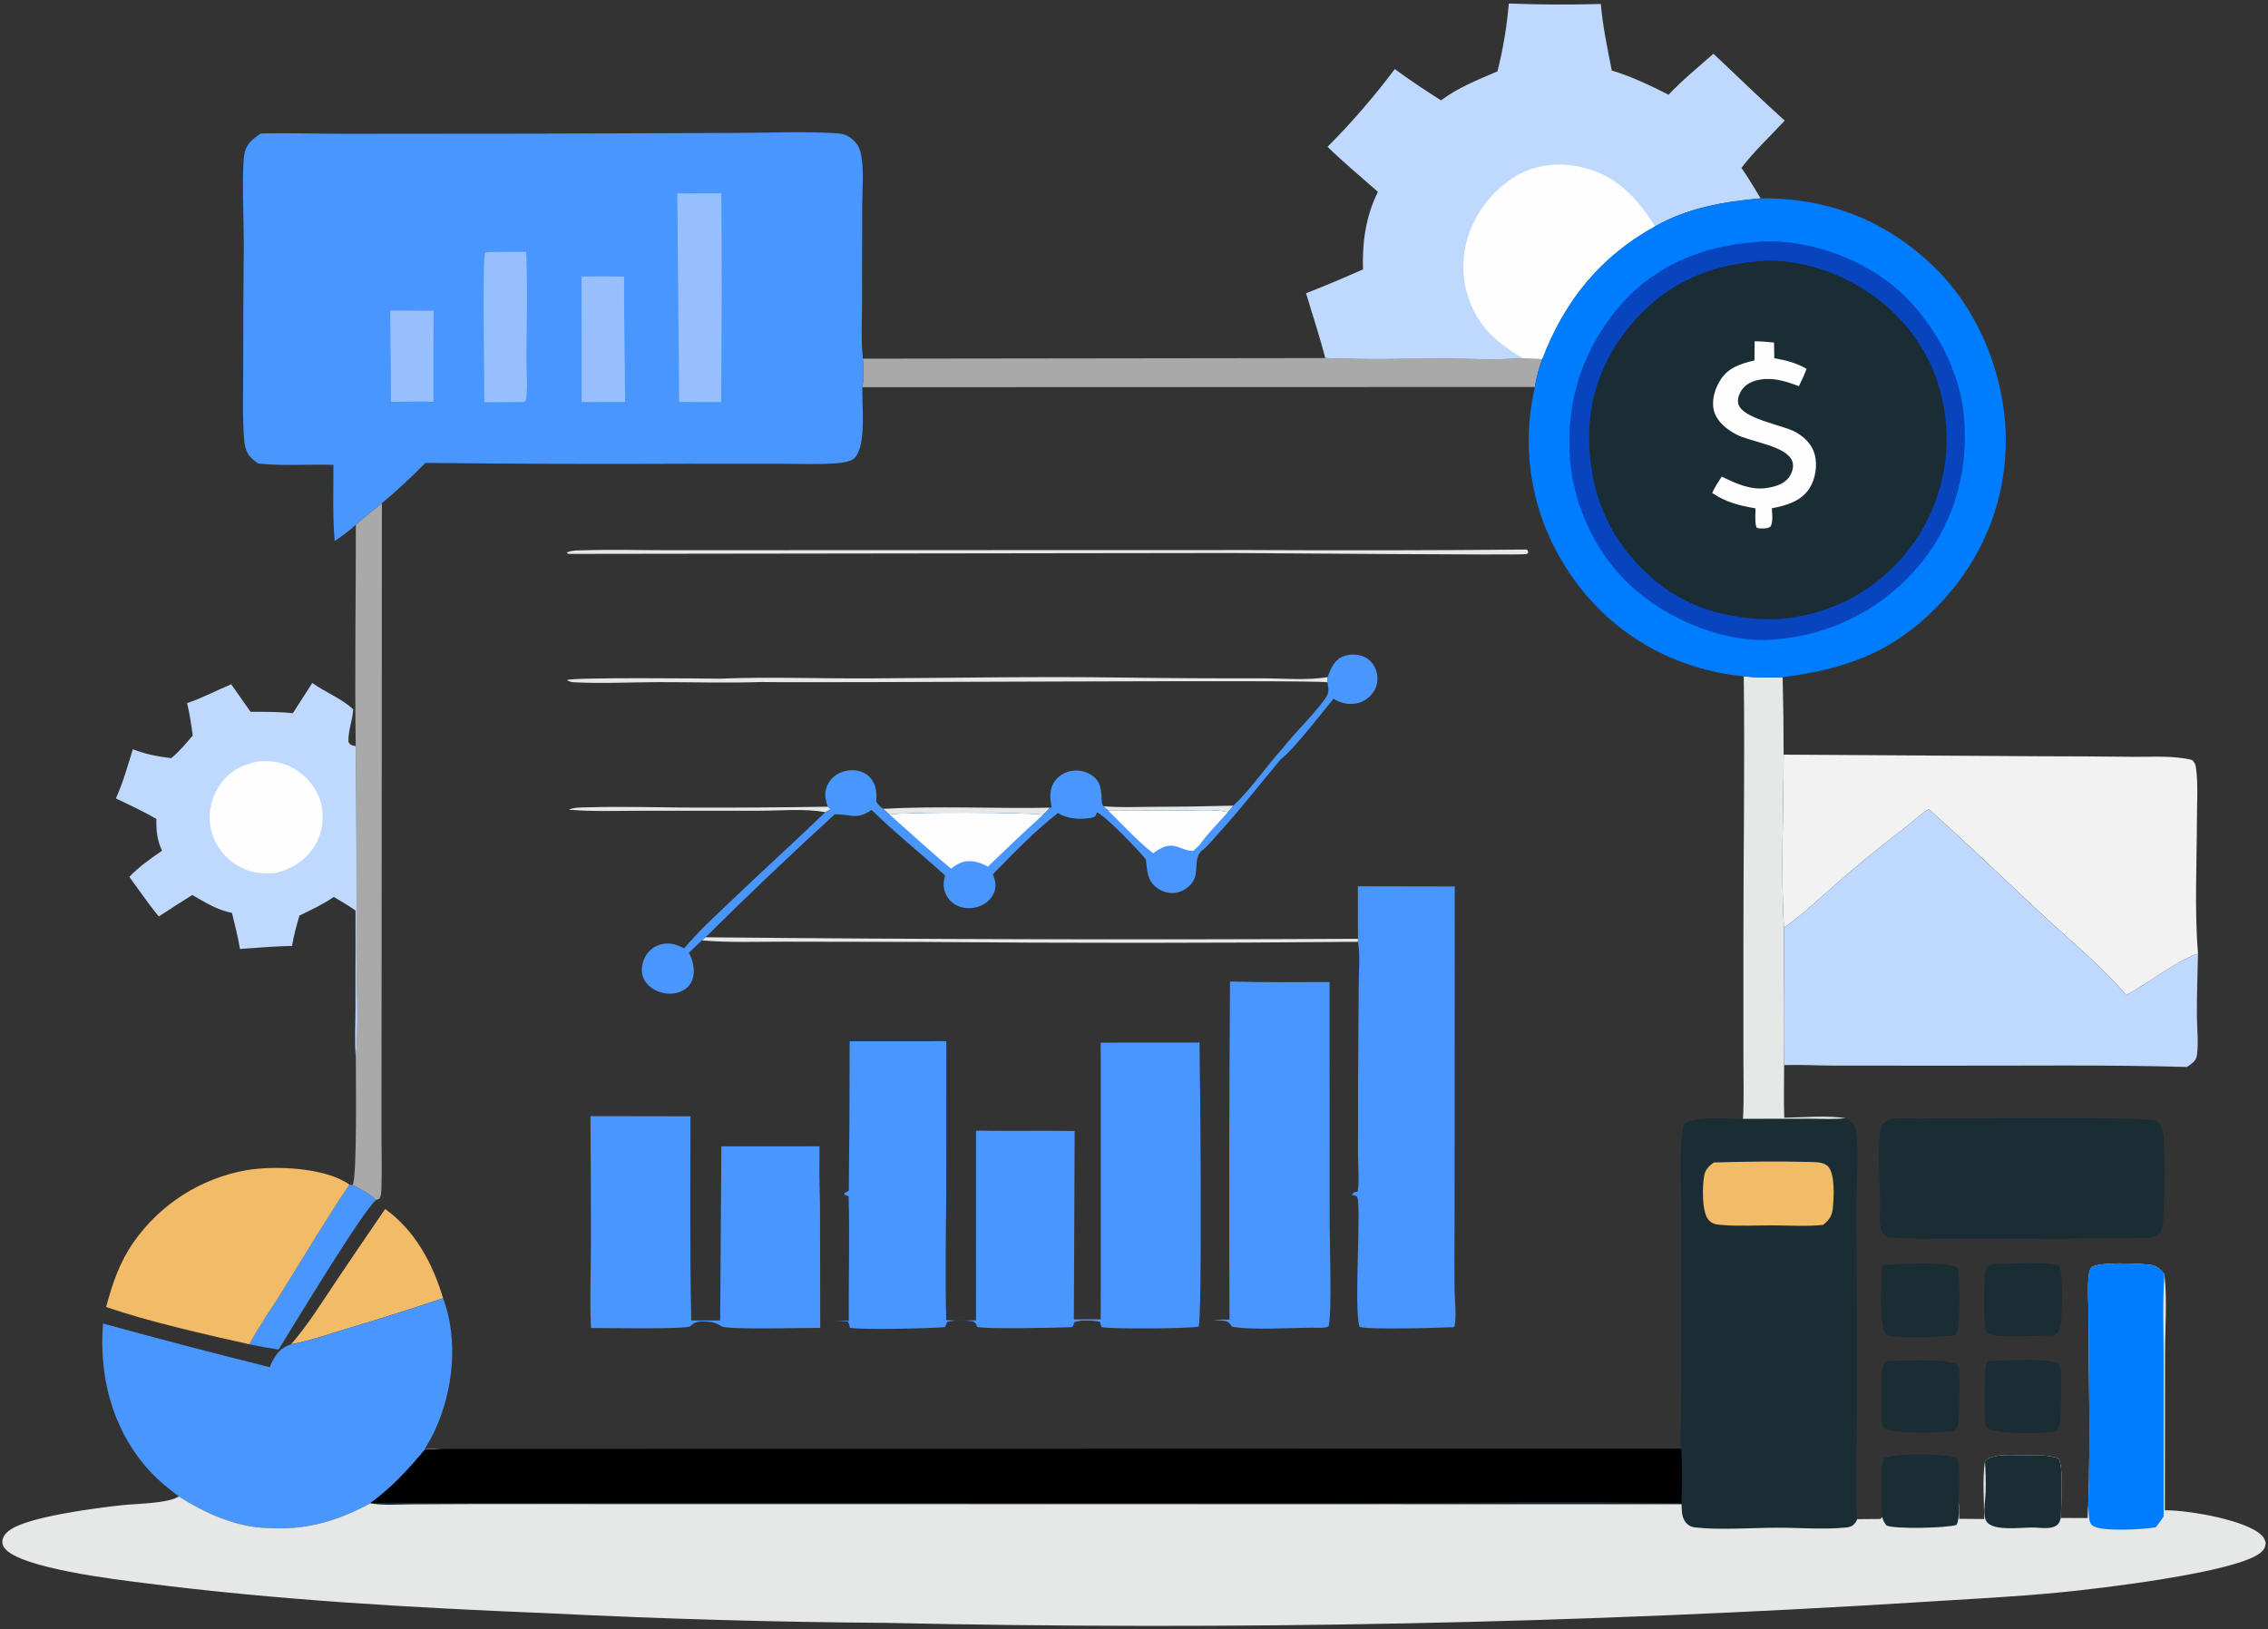
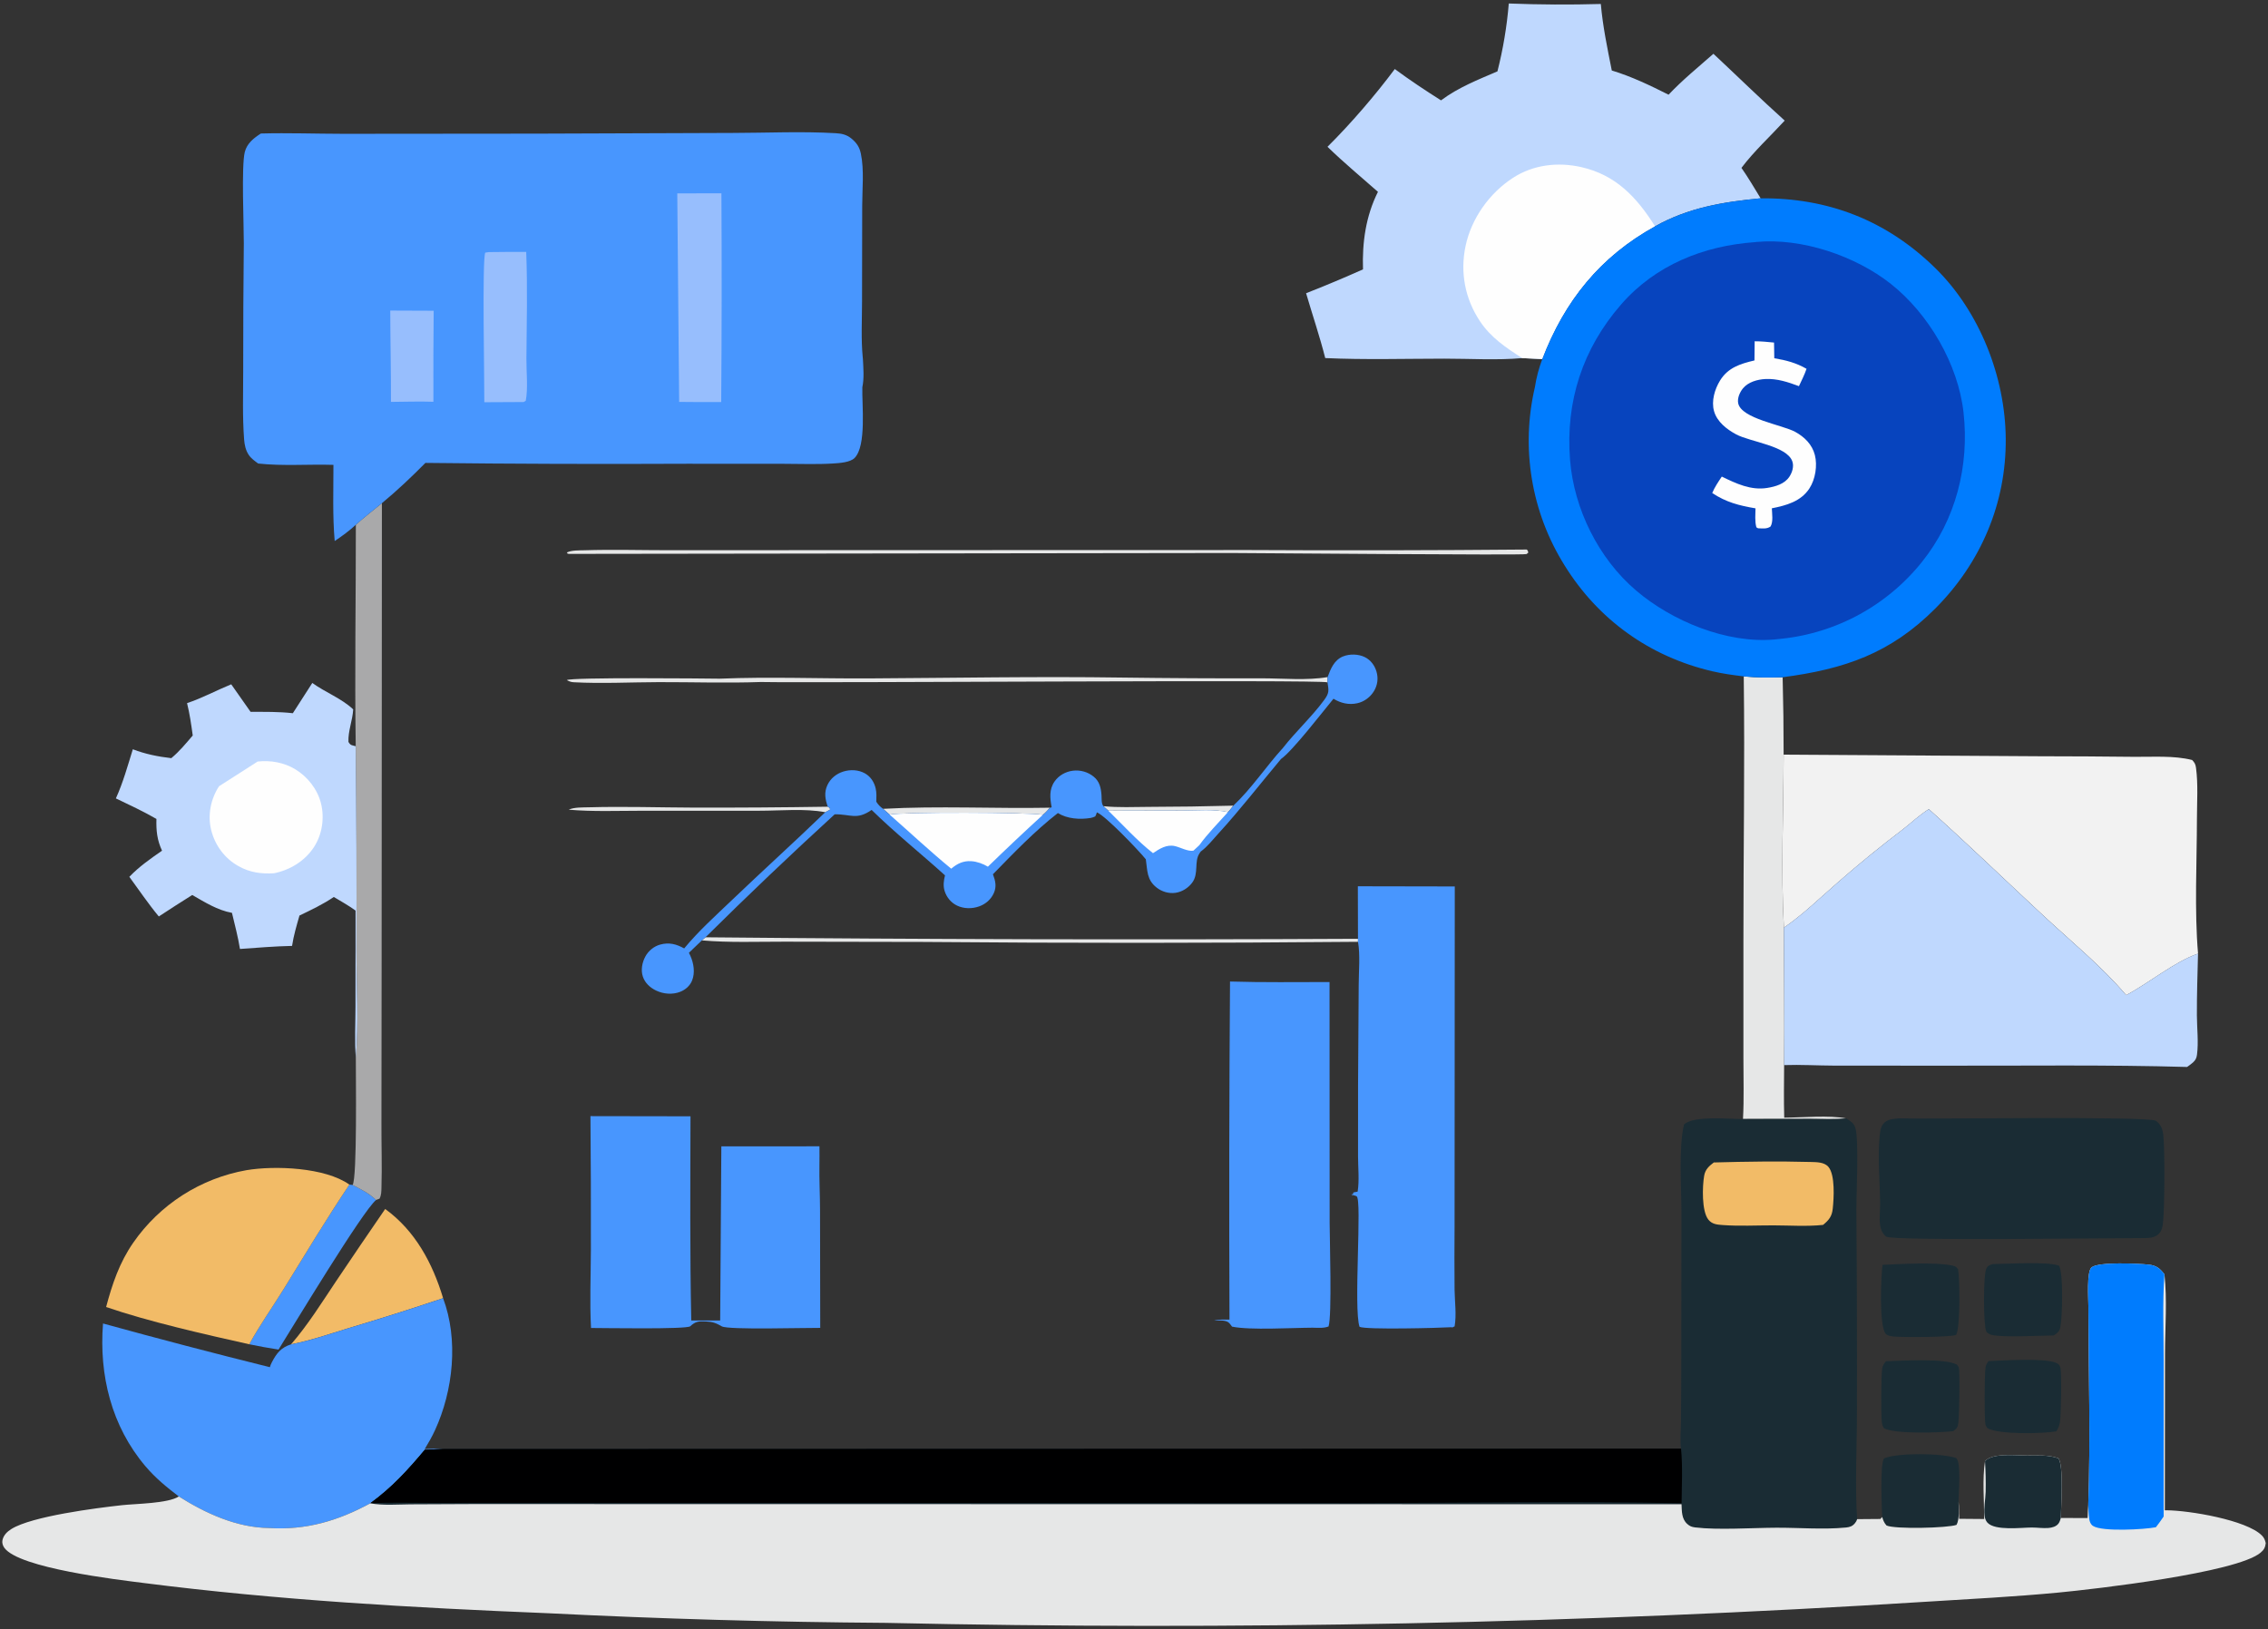
<svg xmlns="http://www.w3.org/2000/svg" width="501" height="360" viewBox="0 0 501 360" fill="none">
  <rect x="0" y="0" width="501" height="360" fill="#333333" stroke="none" />
  <g clip-path="url(#clip0_567_49511)">
    <path d="M243.734 178.123C247.039 178.458 250.472 178.288 253.79 178.274C260.005 178.261 266.22 178.172 272.435 178.004C272.056 178.466 271.682 179.023 271.252 179.432C268.215 178.756 264.48 179.091 261.364 179.094L244.841 179.126L243.734 178.12V178.123Z" fill="#E6E7E7" />
    <path d="M195.061 178.708C207.274 178.021 219.69 178.686 231.936 178.459C231.438 178.986 230.95 179.586 230.374 180.024C227.015 179.462 199.332 179.394 196.525 179.984L195.061 178.705V178.708Z" fill="#E6E7E7" />
    <path d="M182.847 178.238C183.388 178.595 183.253 178.357 183.364 178.882L182.303 179.455C177.842 178.595 172.377 179.128 167.835 179.125L141.733 179.131C136.389 179.133 130.949 179.355 125.627 178.895C126.769 178.338 128.818 178.403 130.091 178.368C137.808 178.152 145.582 178.409 153.307 178.438C163.154 178.46 173.002 178.392 182.849 178.238H182.847Z" fill="#E6E7E7" />
    <path d="M155.843 207.09C203.886 207.547 251.927 207.658 299.973 207.42L299.981 208.088C267.916 208.382 235.851 208.393 203.786 208.115L173.25 208.058C167.219 208.05 161.053 208.299 155.047 207.771L155.845 207.09H155.843Z" fill="#E6E7E7" />
    <path d="M159.013 149.949C169.919 149.498 181.025 149.949 191.961 149.89C210.616 149.79 229.269 149.43 247.924 149.706C258.21 149.841 268.496 149.898 278.785 149.871C283.411 149.871 288.743 150.382 293.264 149.598L293.239 150.766C292.278 150.111 180.226 150.936 168.043 150.687C160.564 150.955 152.977 150.696 145.484 150.714C139.286 150.731 132.903 151.071 126.726 150.739C126.128 150.706 125.741 150.544 125.213 150.271C126.041 149.611 155.394 149.903 159.013 149.952V149.949Z" fill="#E6E7E7" />
    <path d="M337.23 121.414C337.541 121.611 337.498 121.752 337.601 122.095C337.463 122.206 337.346 122.347 337.189 122.423C336.588 122.712 278.064 122.193 271.911 122.187L125.702 122.379C125.304 122.317 125.469 122.412 125.215 122.071C126.271 121.538 127.965 121.617 129.14 121.579C135.309 121.382 141.551 121.568 147.725 121.568L183.276 121.552L276.047 121.528C296.441 121.638 316.837 121.601 337.23 121.417V121.414Z" fill="#E6E7E7" />
    <path d="M77.174 261.727L77.891 261.816C79.746 262.765 81.567 263.657 83.072 265.131C80.054 267.64 64.956 292.694 61.526 298.178C59.352 297.853 57.209 297.45 55.057 297.01C57.325 292.84 60.154 288.865 62.655 284.817C67.43 277.089 72.118 269.274 77.174 261.727Z" fill="#4896FE" />
    <path d="M439.263 300.728C442.508 300.595 451.411 300.017 454.061 301.066C454.675 301.309 454.892 301.455 455.117 302.091C455.479 303.113 455.284 312.664 455.041 314.227C454.924 314.986 454.637 315.587 454.245 316.241C451.208 316.787 441.471 316.993 439.006 315.53C438.77 315.232 438.627 314.978 438.564 314.6C438.35 313.31 438.345 303.553 438.618 302.045C438.716 301.512 438.954 301.16 439.263 300.73V300.728Z" fill="#1A2C34" />
    <path d="M416.613 300.758C420.108 300.644 429.533 300.06 432.248 301.485C432.391 301.693 432.597 301.872 432.676 302.112C432.995 303.061 432.781 312.939 432.597 314.378C432.462 315.425 432.243 315.573 431.476 316.209C428.439 316.555 418.6 316.89 416.145 315.552C415.855 315.076 415.747 314.67 415.685 314.124C415.525 312.726 415.506 303.662 415.799 302.237C415.923 301.631 416.237 301.228 416.613 300.755V300.758Z" fill="#1A2C34" />
    <path d="M440.18 279.289C443.528 279.273 452.128 278.668 454.856 279.649C455.831 281.445 455.571 291.05 455.119 293.262C454.916 294.254 454.45 294.535 453.633 295.068C450.279 295.076 442.914 295.563 440.023 294.952C439.59 294.86 438.973 294.568 438.764 294.162C438.115 292.894 438.093 281.658 438.77 280.306C439.138 279.573 439.454 279.56 440.18 279.287V279.289Z" fill="#1A2C34" />
    <path d="M415.768 335.174C415.703 333.192 415.245 323.271 416.201 322.214C419.224 320.94 429.093 321.048 432.147 322.168C433.278 323.333 432.618 329.917 432.639 331.783C432.637 333.3 432.913 335.593 432.193 336.918C430.238 337.627 418.607 337.905 416.729 337.059C416.171 336.418 416.011 335.969 415.768 335.177V335.174Z" fill="#1A2C34" />
    <path d="M415.845 279.462C419.756 279.27 427.273 278.867 430.922 279.551C431.699 279.697 432.075 279.767 432.535 280.416C432.925 282.547 433.047 293.19 432.121 294.94C430.732 295.478 420.184 295.486 418.254 295.291C417.699 295.235 416.819 295.094 416.486 294.621C415.089 292.641 415.501 282.177 415.845 279.462Z" fill="#1A2C34" />
    <path d="M85.083 267.117C91.718 271.92 95.567 279.11 97.881 286.827C90.968 289.153 84.017 291.357 77.028 293.439C72.849 294.71 68.591 296.2 64.295 297.019C67.99 292.763 71.073 287.814 74.199 283.136C77.799 277.777 81.429 272.439 85.086 267.117H85.083Z" fill="#F2BB67" />
    <path d="M78.609 115.935C80.45 114.275 82.453 112.744 84.364 111.168L84.302 212.066L84.261 248.144C84.242 252.876 84.407 257.643 84.267 262.37C84.242 263.235 84.253 264.041 83.842 264.834L83.068 265.131C81.56 263.657 79.741 262.765 77.887 261.816C78.926 260.345 78.585 237.36 78.601 233.764C79.259 226.176 78.734 217.45 78.731 209.727C78.791 194.773 78.742 179.82 78.58 164.869C78.333 148.576 78.623 132.233 78.607 115.935H78.609Z" fill="#A9A9AA" />
    <path d="M385.193 149.444C388.03 149.736 390.934 149.744 393.785 149.636C393.934 155.336 394.007 161.037 394.004 166.737C393.977 179.384 393.365 192.355 394.058 204.962C394.08 215.081 394.202 225.207 394.112 235.326C394.096 239.196 394.02 243.079 394.134 246.946C398.126 246.921 404.09 246.364 407.849 247.108C405.243 247.359 402.501 247.208 399.875 247.213L385.025 247.235C385.272 242.792 385.112 238.252 385.12 233.801V207.893C385.109 188.418 385.442 168.911 385.193 149.441V149.444Z" fill="#E6E7E7" />
-     <path d="M292.738 79.113C301.465 79.511 310.313 79.254 319.056 79.243C324.684 79.235 330.661 79.624 336.248 79.119L340.681 79.33C339.929 81.352 339.379 83.361 339.057 85.498L190.49 85.549C190.915 83.551 190.71 81.268 190.607 79.243L292.738 79.113Z" fill="#A9A9AA" />
    <path d="M293.264 149.596C293.957 147.76 294.693 145.851 296.658 145.042C298.106 144.447 300.039 144.488 301.449 145.169C302.776 145.807 303.661 147.011 304.07 148.403C304.497 149.853 304.305 151.353 303.534 152.654C302.732 154.009 301.36 155.045 299.814 155.38C297.952 155.783 296.168 155.369 294.566 154.382C292.095 157.378 285.525 165.912 282.967 167.7C278.352 173.213 273.972 178.884 269.116 184.192C267.92 185.498 266.664 187.126 265.229 188.151L264.975 188.532C263.735 190.357 264.858 192.978 263.372 194.995C262.501 196.179 261.131 197.055 259.667 197.264C258.208 197.469 256.689 197.028 255.531 196.133C253.298 194.408 253.482 192.383 253.113 189.857C251.557 187.918 244.238 180.258 242.3 179.487C242.205 179.83 242.105 180.066 241.942 180.379C241.599 180.528 241.293 180.663 240.919 180.723C238.532 181.112 235.752 180.925 233.687 179.638C228.576 183.611 223.858 188.532 219.338 193.162C219.879 194.595 220.193 195.855 219.538 197.318C218.907 198.729 217.738 199.743 216.29 200.262C214.739 200.817 212.941 200.806 211.442 200.1C210.107 199.473 209.125 198.286 208.675 196.888C208.307 195.744 208.459 194.546 208.751 193.405C203.4 188.562 197.688 184 192.543 178.949C189.194 181.269 187.898 179.852 184.379 179.922C174.686 188.789 165.174 197.845 155.841 207.09L155.042 207.772L152.181 210.514C152.284 210.717 152.382 210.922 152.479 211.128C153.245 212.804 153.592 214.924 152.866 216.674C152.395 217.817 151.426 218.664 150.289 219.121C148.57 219.808 146.546 219.64 144.897 218.84C143.59 218.207 142.48 217.185 142.009 215.781C141.522 214.337 141.849 212.645 142.561 211.33C143.238 210.078 144.451 209.083 145.828 208.702C147.804 208.156 149.412 208.591 151.136 209.546C154.29 205.714 158.082 202.315 161.666 198.886C168.495 192.35 175.506 186.02 182.306 179.452L183.367 178.878C183.256 178.351 183.391 178.592 182.85 178.235C182.287 176.583 182.008 175.104 182.774 173.459C183.464 171.98 184.753 170.945 186.301 170.466C187.846 169.987 189.638 170.063 191.065 170.872C192.329 171.586 193.1 172.786 193.431 174.179C193.655 175.128 193.604 176.172 193.577 177.142C194.023 177.848 194.4 178.2 195.066 178.705L196.53 179.984C199.337 179.395 227.022 179.46 230.379 180.025C230.955 179.587 231.44 178.984 231.941 178.459L232.314 178.373C231.938 176.375 231.721 174.425 232.953 172.662C233.89 171.321 235.381 170.49 236.992 170.285C237.195 170.258 237.398 170.244 237.603 170.239C237.809 170.233 238.012 170.239 238.218 170.255C238.421 170.271 238.624 170.296 238.827 170.331C239.027 170.366 239.227 170.412 239.425 170.469C239.623 170.526 239.815 170.59 240.007 170.666C240.197 170.742 240.383 170.826 240.565 170.92C240.746 171.015 240.922 171.118 241.095 171.231C241.266 171.345 241.431 171.464 241.591 171.594C242.917 172.673 243.204 174.09 243.323 175.726C243.38 176.526 243.247 177.499 243.742 178.124L244.85 179.13L261.372 179.098C264.488 179.098 268.223 178.762 271.26 179.436C271.69 179.027 272.064 178.47 272.443 178.008C276.463 174.241 279.678 169.325 283.411 165.239C286.261 161.591 289.756 158.4 292.492 154.685C293.664 153.095 293.526 152.608 293.248 150.767L293.272 149.599L293.264 149.596Z" fill="#4896FE" />
    <path d="M244.842 179.128L261.364 179.095C264.48 179.095 268.215 178.76 271.252 179.433C269.146 181.802 266.767 184.173 264.926 186.742L263.627 187.948C262.431 188.181 260.742 187.213 259.526 186.937C257.702 186.526 256.146 187.527 254.695 188.5C251.189 185.742 248.036 182.248 244.842 179.128Z" fill="#FEFEFE" />
    <path d="M196.527 179.988C199.334 179.398 227.02 179.463 230.376 180.028C226.267 183.784 222.218 187.605 218.228 191.488C217.145 190.839 215.832 190.358 214.566 190.274C212.787 190.158 211.445 190.812 210.124 191.932C205.476 188.114 201.045 183.963 196.527 179.988Z" fill="#FEFEFE" />
    <path d="M23.441 288.78C24.792 283.683 26.403 278.931 29.44 274.559C29.802 274.037 30.176 273.526 30.56 273.023C30.947 272.52 31.345 272.028 31.757 271.544C32.168 271.06 32.59 270.589 33.024 270.127C33.457 269.665 33.903 269.213 34.361 268.775C34.818 268.334 35.284 267.907 35.763 267.488C36.239 267.071 36.729 266.666 37.225 266.271C37.723 265.879 38.229 265.498 38.746 265.13C39.263 264.762 39.788 264.405 40.321 264.064C40.854 263.721 41.396 263.394 41.948 263.077C42.498 262.761 43.055 262.461 43.621 262.171C44.187 261.882 44.758 261.609 45.337 261.349C45.916 261.09 46.501 260.844 47.091 260.611C47.681 260.379 48.277 260.162 48.88 259.962C49.481 259.759 50.087 259.573 50.699 259.4C51.308 259.227 51.923 259.07 52.542 258.929C53.16 258.789 53.782 258.662 54.407 258.551C60.704 257.483 71.829 257.923 77.18 261.728C72.124 269.275 67.436 277.09 62.661 284.818C60.16 288.866 57.331 292.841 55.063 297.011C45.31 294.834 32.766 291.99 23.447 288.78H23.441Z" fill="#F2BB67" />
    <path d="M419.483 247.096C426.291 247.296 474.686 246.566 476.221 247.631C477.347 248.415 477.715 249.462 477.869 250.779C478.232 253.894 478.175 267.568 477.766 270.532C477.674 271.211 477.455 272.025 476.954 272.53C476.045 273.447 475.114 273.498 473.879 273.547C466.322 273.531 418.065 274.226 416.668 273.223C415.821 272.614 415.439 271.584 415.304 270.586C415.095 269.058 415.344 267.447 415.325 265.905C415.271 261.06 414.768 255.935 415.203 251.114C415.285 250.216 415.398 249.083 415.978 248.35C416.86 247.239 418.189 247.231 419.483 247.088V247.096Z" fill="#1A2C34" />
    <path d="M271.712 216.862C279.028 217.087 286.372 216.973 293.694 216.976L293.718 270.184C293.726 273.94 294.254 290.724 293.477 293.074C292.37 293.507 291.136 293.364 289.964 293.347C285.484 293.361 276.14 293.942 272.158 293.112C271.942 292.828 271.682 292.444 271.403 292.204C270.716 291.611 269.067 291.774 268.188 291.757C269.265 291.482 270.486 291.571 271.593 291.557C271.49 266.658 271.53 241.759 271.712 216.859V216.862Z" fill="#4896FE" />
    <path d="M130.431 246.605L152.53 246.641C152.5 261.662 152.381 276.74 152.7 291.756L159.088 291.761L159.345 253.279L181.016 253.271C181.046 254.637 181.016 256.013 181.011 257.379C180.954 260.678 181.141 263.998 181.146 267.303L181.189 293.389C178.017 293.348 160.864 293.865 159.446 293.051C158.141 292.302 157.461 292.04 155.889 291.967C154.376 291.896 153.618 291.945 152.478 293.029C151.734 293.738 133.173 293.411 130.558 293.411C130.25 287.729 130.51 281.913 130.528 276.215C130.553 266.345 130.52 256.475 130.431 246.605Z" fill="#4896FE" />
    <path d="M299.947 195.818L321.36 195.858L321.314 270.848C321.274 275.545 321.274 280.24 321.314 284.937C321.352 287.544 321.772 290.521 321.32 293.073L320.892 293.217L320.87 293.411L320.732 293.236C317.947 293.406 301.836 293.822 300.328 293.16C298.948 289.298 300.924 264.872 299.668 264.307C299.259 264.123 299.421 264.183 298.951 264.099L298.539 263.745C298.582 263.894 298.653 264.034 298.712 264.177L298.98 263.464L299.901 263.285C300.301 260.862 299.993 257.936 299.99 255.468L299.995 239.567L300.136 217.589C300.142 214.598 300.488 211.01 299.985 208.078L299.976 207.41L299.949 195.812L299.947 195.818Z" fill="#4896FE" />
    <path d="M68.992 150.898C71.826 152.959 75.515 154.338 78.022 156.737C77.883 159.181 76.871 161.493 76.971 163.919C77.445 164.73 77.702 164.633 78.582 164.871C78.744 179.824 78.796 194.775 78.734 209.729C78.736 217.452 79.261 226.178 78.603 233.765C78.311 230.039 78.53 226.14 78.53 222.392L78.544 201.184C77.017 200.078 75.361 199.148 73.742 198.182C71.349 199.802 68.751 201.038 66.152 202.282C65.521 204.502 64.858 206.706 64.517 208.993C60.682 209.069 56.838 209.404 53.008 209.667C52.572 206.979 51.871 204.331 51.24 201.687C48.033 201.111 45.253 199.342 42.47 197.744C39.991 199.296 37.527 200.878 35.083 202.487C32.772 199.71 30.709 196.644 28.57 193.729C30.717 191.484 33.251 189.716 35.792 187.955C34.691 185.57 34.485 183.529 34.555 180.938C31.654 179.262 28.616 177.85 25.596 176.403C27.182 172.929 28.208 169.186 29.342 165.549C32.171 166.628 34.837 167.158 37.839 167.512C39.628 166.031 41.071 164.259 42.576 162.504C42.245 160.092 41.91 157.724 41.32 155.355C44.711 154.222 47.784 152.545 51.078 151.193L55.352 157.277C58.484 157.286 61.572 157.223 64.69 157.58C66.139 155.363 67.57 153.137 68.986 150.898H68.992Z" fill="#BFD8FE" />
-     <path d="M56.916 168.253C59.783 167.95 62.69 168.447 65.18 169.94C67.936 171.592 70.142 174.391 70.916 177.528C71.712 180.756 71.17 184.366 69.354 187.162C67.362 190.226 64.059 192.238 60.516 192.946C57.707 193.111 55.227 192.784 52.715 191.386C49.657 189.683 47.521 186.827 46.663 183.444C45.824 180.129 46.53 176.57 48.379 173.72C50.463 170.508 53.265 168.985 56.916 168.253Z" fill="#FEFEFE" />
+     <path d="M56.916 168.253C59.783 167.95 62.69 168.447 65.18 169.94C67.936 171.592 70.142 174.391 70.916 177.528C71.712 180.756 71.17 184.366 69.354 187.162C67.362 190.226 64.059 192.238 60.516 192.946C57.707 193.111 55.227 192.784 52.715 191.386C49.657 189.683 47.521 186.827 46.663 183.444C45.824 180.129 46.53 176.57 48.379 173.72Z" fill="#FEFEFE" />
    <path d="M97.879 286.828C101.317 296.011 100.12 307.239 96.079 316.022C95.416 317.46 94.647 318.809 93.816 320.159C95.183 320.134 96.583 320.045 97.947 320.14C96.577 320.207 95.205 320.283 93.832 320.335C90.07 324.826 86.565 328.679 81.784 332.149C74.671 336.013 67.576 338.119 59.445 337.603C52.31 337.533 45.405 334.372 39.496 330.632C36.805 328.579 34.339 326.565 32.141 323.974C24.616 315.105 21.861 303.848 22.757 292.42C35 295.792 47.283 299.01 59.61 302.074C59.718 301.684 59.859 301.363 60.046 301.003C61.075 299.007 62.095 297.715 64.296 297.023C68.591 296.203 72.849 294.716 77.028 293.442C84.018 291.36 90.971 289.156 97.882 286.831L97.879 286.828Z" fill="#4896FE" />
    <path d="M394.004 166.738L450.596 167.09C457.531 167.095 464.466 167.136 471.398 167.214C475.583 167.263 480.165 166.89 484.239 167.917C484.805 168.491 484.997 168.877 485.102 169.683C485.582 173.274 485.308 177.181 485.303 180.802C485.289 190.383 484.732 201.278 485.549 210.707C480.566 212.348 474.57 217.283 469.668 219.868C464.273 213.514 457.69 208.157 451.592 202.495C443.098 194.609 434.72 186.503 426.088 178.782C424.055 180.013 422.215 181.795 420.328 183.255C415.396 186.997 410.602 190.907 405.947 194.988C402.041 198.382 398.335 202.021 394.064 204.963C393.371 192.357 393.982 179.385 394.01 166.738H394.004Z" fill="#F2F2F2" />
    <path d="M394.055 204.962C398.327 202.02 402.032 198.378 405.938 194.987C410.594 190.909 415.391 186.999 420.32 183.254C422.206 181.794 424.047 180.012 426.08 178.781C434.715 186.501 443.09 194.608 451.584 202.493C457.685 208.156 464.265 213.513 469.66 219.867C474.562 217.279 480.558 212.347 485.541 210.706C485.427 215.251 485.273 219.805 485.292 224.351C485.303 227.147 485.682 230.3 485.313 233.044C485.216 233.769 484.991 234.223 484.455 234.721C484.052 235.097 483.57 235.419 483.124 235.74C465.288 235.229 447.426 235.492 429.585 235.454L405.17 235.443C401.497 235.429 397.772 235.2 394.107 235.327C394.196 225.208 394.074 215.081 394.053 204.962H394.055Z" fill="#BFD8FE" />
-     <path d="M187.687 230.059L209.047 230.051L209.039 262.221C208.979 272.04 208.749 281.848 209.03 291.666C211.215 291.856 213.418 291.758 215.608 291.718L215.613 249.815C222.87 249.918 230.133 249.788 237.39 249.891L237.217 291.512L243.147 291.501L243.158 240.391L243.142 230.362L264.97 230.346C265.116 236.938 265.628 291.409 264.759 293.086C262.715 293.583 245.429 293.684 243.315 293.216C243.212 292.813 243.104 292.437 242.971 292.042C241.631 291.761 238.467 291.531 237.301 292.18C237.176 292.659 237.149 292.843 236.813 293.227C233.414 293.367 218.198 293.697 215.868 293.181C215.646 292.642 215.54 292.302 215.04 291.975C213.356 291.71 210.809 291.609 209.174 292.099C209.063 292.575 208.99 292.797 208.727 293.227C205.937 293.486 189.964 293.892 187.736 293.351C187.636 292.853 187.544 292.448 187.311 291.993C186.166 291.91 185.034 291.845 183.887 291.842L187.492 291.818C187.443 282.664 187.711 273.479 187.46 264.331L186.572 263.993L186.491 263.614L187.5 263.092C187.625 252.084 187.687 241.073 187.687 230.062V230.059Z" fill="#4896FE" />
    <path d="M333.287 0.773C340.062 1.036 346.84 1.071 353.621 0.879C354.046 5.79 355.083 10.743 356.044 15.576C360.399 16.898 364.53 18.88 368.584 20.924C371.632 17.688 375.159 14.821 378.497 11.885C383.748 16.793 388.894 21.841 394.24 26.643C391.062 30.11 387.527 33.339 384.685 37.089C386.2 39.258 387.54 41.557 388.923 43.812C380.665 44.607 372.948 45.867 365.61 49.999C353.48 56.672 345.595 66.496 340.688 79.33L336.254 79.119C330.664 79.625 324.69 79.236 319.063 79.244C310.32 79.254 301.471 79.511 292.744 79.114C291.526 74.295 289.908 69.56 288.514 64.787C292.747 63.127 296.937 61.37 301.087 59.514C300.889 53.574 301.704 47.73 304.389 42.384C300.651 39.093 296.816 35.905 293.242 32.433C298.396 27.317 303.767 21.073 308.111 15.254C311.424 17.706 314.84 19.967 318.321 22.174C322.122 19.326 326.455 17.628 330.783 15.768C331.409 13.307 331.931 10.825 332.348 8.323C332.768 5.819 333.082 3.302 333.29 0.773H333.287Z" fill="#BFD8FE" />
    <path d="M336.249 79.121C332.649 76.804 329.344 74.608 326.924 70.977C323.611 66.004 322.509 60.185 323.743 54.341C325.029 48.252 329.03 42.643 334.243 39.274C338.718 36.383 344.145 35.753 349.301 36.921C356.983 38.663 361.555 43.598 365.605 50.004C353.475 56.678 345.59 66.501 340.683 79.335L336.249 79.124V79.121Z" fill="#FEFEFE" />
    <path d="M385.026 247.24L399.875 247.218C402.498 247.213 405.24 247.365 407.85 247.113C408.746 247.686 409.536 248.13 409.855 249.217C410.662 251.956 410.064 263.686 410.067 267.169C410.191 282.136 410.234 297.106 410.197 312.076C410.197 319.45 409.739 328.525 410.24 335.653C410.048 336.118 410.08 336.14 409.761 336.535C409.217 337.211 408.637 337.419 407.801 337.5C402.834 337.995 397.382 337.53 392.375 337.549C387.126 337.568 379.463 338.098 374.42 337.476C373.687 337.387 373.248 337.208 372.696 336.711C371.446 335.586 371.511 333.904 371.44 332.365L159.42 332.335L104.707 332.324L90.701 332.387C87.829 332.403 84.608 332.676 81.785 332.157C86.563 328.687 90.071 324.834 93.833 320.343C95.206 320.291 96.578 320.216 97.948 320.148L371.34 320.072C371.086 318.198 371.313 316.078 371.332 314.175L371.4 302.828L371.432 267.924C371.435 262.448 370.777 253.497 372 248.441C374.117 246.451 381.894 247.248 385.023 247.246L385.026 247.24Z" fill="#1A2C34" />
    <path d="M378.583 256.839C385.658 256.642 392.894 256.539 399.972 256.731C401.263 256.766 402.979 256.745 403.889 257.805C405.415 259.584 405.099 264.784 404.852 267.069C404.668 268.775 404.005 269.573 402.714 270.633C399.149 271.017 395.341 270.746 391.751 270.738C388.043 270.73 384.178 270.944 380.483 270.663C379.265 270.571 378.193 270.484 377.384 269.478C375.876 267.607 376.044 262.134 376.447 259.779C376.685 258.391 377.505 257.65 378.583 256.837V256.839Z" fill="#F2BB67" />
    <path d="M97.948 320.138L371.34 320.062C371.727 324.013 371.497 328.156 371.465 332.128C347.747 331.687 323.96 332.055 300.237 332.098L196.671 332.055L120.62 332.042L95.422 332.061C90.894 332.066 86.306 331.923 81.785 332.144C86.563 328.675 90.071 324.822 93.833 320.33C95.206 320.279 96.578 320.203 97.948 320.136V320.138Z" fill="#000001" />
    <path d="M388.918 43.815C403.825 43.685 416.734 48.688 427.466 59.193C437.276 68.796 442.949 83.222 443.069 96.894C443.193 111.185 437.571 124.349 427.507 134.443C417.611 144.37 407.466 147.839 393.785 149.635C390.935 149.743 388.031 149.735 385.194 149.443C382.861 149.167 380.516 148.842 378.226 148.307C364.405 145.073 353.002 136.896 345.56 124.833C345.336 124.47 345.114 124.108 344.897 123.74C344.681 123.372 344.467 123.005 344.261 122.631C344.053 122.258 343.85 121.885 343.652 121.507C343.455 121.128 343.26 120.749 343.07 120.368C342.881 119.987 342.697 119.603 342.518 119.216C342.339 118.83 342.163 118.44 341.993 118.051C341.822 117.659 341.657 117.267 341.498 116.872C341.338 116.477 341.181 116.079 341.032 115.682C340.88 115.284 340.737 114.882 340.596 114.479C340.455 114.076 340.32 113.673 340.19 113.267C340.06 112.862 339.933 112.453 339.814 112.045C339.692 111.637 339.578 111.226 339.467 110.815C339.356 110.404 339.251 109.99 339.151 109.576C339.051 109.162 338.956 108.746 338.866 108.33C338.777 107.913 338.691 107.494 338.612 107.078C338.534 106.658 338.458 106.239 338.387 105.817C338.317 105.396 338.255 104.976 338.195 104.555C338.136 104.133 338.081 103.711 338.033 103.286C337.984 102.862 337.941 102.44 337.903 102.015C337.865 101.591 337.832 101.166 337.803 100.739C337.776 100.315 337.754 99.887 337.735 99.463C337.719 99.038 337.705 98.611 337.7 98.184C337.694 97.757 337.692 97.332 337.694 96.905C337.697 96.478 337.708 96.053 337.721 95.626C337.735 95.198 337.754 94.774 337.781 94.349C337.805 93.925 337.835 93.498 337.87 93.073C337.906 92.648 337.946 92.224 337.992 91.799C338.038 91.375 338.09 90.953 338.144 90.528C338.201 90.107 338.263 89.685 338.328 89.263C338.395 88.841 338.466 88.422 338.544 88.003C338.62 87.584 338.704 87.165 338.791 86.748C338.877 86.332 338.969 85.915 339.067 85.499C339.389 83.363 339.938 81.353 340.691 79.331C345.598 66.5 353.483 56.673 365.613 49.999C372.954 45.865 380.668 44.608 388.927 43.812L388.918 43.815Z" fill="#007CFE" />
    <path d="M387.734 53.492C387.813 53.481 387.891 53.47 387.972 53.462C398.004 52.516 409.854 56.529 417.685 62.721C426.06 69.343 432.554 80.481 433.742 91.125C435.06 102.934 432.042 114.813 424.582 124.128C424.347 124.423 424.109 124.715 423.865 125.004C423.621 125.294 423.375 125.58 423.126 125.862C422.877 126.146 422.623 126.424 422.365 126.7C422.108 126.976 421.848 127.252 421.586 127.522C421.323 127.792 421.055 128.06 420.785 128.322C420.514 128.585 420.241 128.847 419.965 129.104C419.688 129.361 419.41 129.615 419.125 129.864C418.844 130.115 418.557 130.361 418.267 130.605C417.978 130.848 417.685 131.086 417.39 131.324C417.095 131.559 416.798 131.792 416.497 132.022C416.197 132.251 415.893 132.476 415.588 132.695C415.282 132.917 414.973 133.133 414.662 133.347C414.351 133.56 414.037 133.768 413.72 133.977C413.403 134.182 413.084 134.385 412.762 134.582C412.44 134.78 412.117 134.974 411.79 135.164C411.462 135.353 411.135 135.54 410.805 135.721C410.474 135.902 410.141 136.08 409.806 136.253C409.47 136.427 409.132 136.597 408.793 136.762C408.455 136.927 408.111 137.089 407.768 137.243C407.424 137.4 407.077 137.551 406.731 137.7C406.384 137.849 406.035 137.992 405.683 138.133C405.331 138.273 404.979 138.409 404.625 138.538C404.27 138.668 403.916 138.795 403.558 138.917C403.201 139.039 402.841 139.158 402.481 139.269C402.121 139.382 401.758 139.49 401.396 139.596C401.033 139.701 400.668 139.801 400.302 139.896C399.937 139.991 399.571 140.082 399.203 140.169C398.835 140.256 398.467 140.337 398.096 140.415C397.725 140.493 397.354 140.564 396.984 140.631C396.613 140.699 396.239 140.764 395.866 140.821C395.492 140.88 395.119 140.934 394.745 140.983C394.371 141.032 393.995 141.078 393.619 141.118C393.061 141.186 392.501 141.245 391.941 141.294C381.387 142.208 369.341 137.232 361.405 130.467C353.111 123.396 347.681 112.433 346.823 101.609C345.8 88.707 349.595 77.047 358.086 67.288C365.682 58.554 376.33 54.292 387.732 53.495L387.734 53.492Z" fill="#0744BE" />
-     <path d="M390.285 57.588C390.337 57.588 390.388 57.583 390.44 57.583C400.347 57.51 410.589 61.872 417.789 68.599C425.547 75.846 429.662 85.313 429.986 95.9C430.003 96.552 430.005 97.206 429.992 97.858C429.978 98.509 429.946 99.161 429.9 99.813C429.854 100.464 429.791 101.113 429.713 101.762C429.634 102.411 429.54 103.055 429.431 103.699C429.32 104.342 429.196 104.983 429.055 105.621C428.914 106.259 428.757 106.892 428.584 107.522C428.411 108.152 428.224 108.777 428.021 109.399C427.818 110.018 427.599 110.635 427.366 111.246C427.133 111.854 426.884 112.46 426.622 113.057C426.359 113.655 426.08 114.247 425.791 114.831C425.498 115.415 425.193 115.991 424.873 116.562C424.554 117.13 424.218 117.692 423.872 118.244C423.525 118.796 423.162 119.342 422.789 119.874C422.415 120.41 422.028 120.934 421.628 121.451C421.227 121.967 420.816 122.473 420.391 122.971C419.966 123.466 419.53 123.952 419.081 124.428C418.637 124.899 418.179 125.356 417.711 125.805C417.243 126.253 416.766 126.689 416.276 127.113C415.786 127.538 415.288 127.949 414.779 128.349C414.271 128.749 413.754 129.136 413.226 129.512C412.698 129.885 412.162 130.247 411.615 130.596C411.068 130.945 410.516 131.28 409.953 131.602C409.39 131.924 408.822 132.229 408.245 132.524C407.669 132.819 407.084 133.097 406.494 133.362C405.904 133.627 405.306 133.879 404.702 134.114C404.098 134.349 403.489 134.571 402.877 134.777C402.263 134.982 401.646 135.174 401.021 135.35C400.398 135.526 399.77 135.685 399.139 135.831C398.509 135.977 397.875 136.107 397.236 136.221C396.6 136.334 395.959 136.434 395.317 136.518C394.676 136.602 394.032 136.67 393.387 136.721C392.74 136.772 392.096 136.808 391.449 136.829C381.418 136.824 372.033 134.149 364.481 127.305C355.914 119.545 351.664 110.288 351.088 98.75C350.546 87.912 354.198 78.367 361.49 70.341C369.223 61.831 378.984 58.172 390.285 57.602V57.588Z" fill="#1A2C34" />
    <path d="M387.606 75.407C389.043 75.398 390.456 75.55 391.885 75.688L391.939 79.152C394.56 79.598 396.739 80.152 399.061 81.488C398.623 82.8 397.965 84.062 397.386 85.32C394.985 84.425 392.57 83.611 389.966 83.743C388.209 83.835 386.177 84.398 385.018 85.809C384.32 86.658 383.732 87.991 383.968 89.108C384.685 92.518 393.742 93.87 396.565 95.42C398.617 96.544 400.301 98.202 400.899 100.519C401.5 102.848 401.013 105.901 399.7 107.912C397.81 110.809 394.581 111.677 391.398 112.307C391.441 113.526 391.744 115.27 391.108 116.336C390.272 116.914 389.325 116.747 388.353 116.72L387.985 116.509C387.611 115.189 387.774 113.683 387.79 112.317C384.163 111.698 381.32 110.979 378.227 108.929C378.781 107.615 379.558 106.479 380.346 105.3C383.502 106.834 386.78 108.397 390.399 107.802C392.205 107.504 394.227 106.936 395.285 105.311C395.91 104.354 396.319 103.045 395.921 101.926C394.703 98.491 386.645 97.645 383.524 95.977C381.459 94.873 379.304 93.208 378.635 90.855C377.999 88.621 378.773 86.001 379.954 84.081C381.726 81.199 384.466 80.369 387.56 79.638L387.603 75.407H387.606Z" fill="#FEFEFE" />
    <path d="M57.631 29.497C63.675 29.335 69.774 29.556 75.824 29.565L118.835 29.527L161.855 29.373C169.377 29.362 177.119 28.989 184.614 29.429C185.948 29.508 187.009 29.735 188.076 30.606C189.215 31.539 189.857 32.485 190.16 33.929C190.921 37.523 190.466 41.798 190.461 45.484L190.425 66.692C190.42 70.737 190.185 74.945 190.58 78.968L190.609 79.244C190.715 81.27 190.918 83.555 190.493 85.55C190.377 89.412 191.446 98.454 188.785 101.18C187.813 102.175 185.404 102.321 184.048 102.405C180.389 102.635 176.631 102.475 172.964 102.475L151.815 102.464C132.535 102.556 113.256 102.494 93.976 102.275C90.879 105.404 87.769 108.359 84.372 111.166C82.458 112.745 80.458 114.276 78.617 115.933C77.161 117.285 75.583 118.435 73.934 119.535C73.444 113.981 73.666 108.284 73.656 102.71C68.144 102.537 62.511 103.011 57.028 102.413C56.278 101.856 55.466 101.288 54.941 100.498C54.264 99.487 54.015 98.287 53.923 97.089C53.538 92.07 53.725 86.937 53.722 81.902C53.714 72.516 53.758 63.13 53.858 53.745C53.877 49.851 53.3 36.693 54.069 33.605C54.548 31.682 56.053 30.506 57.636 29.492L57.631 29.497Z" fill="#4896FE" />
    <path d="M86.21 68.618C89.406 68.613 92.603 68.624 95.8 68.656C95.732 75.36 95.711 82.063 95.738 88.767C92.63 88.656 89.474 88.778 86.361 88.794C86.383 82.074 86.223 75.344 86.207 68.621L86.21 68.618Z" fill="#97BEFD" />
-     <path d="M128.469 61.105C131.601 61.04 134.735 61.043 137.867 61.113C137.799 70.348 138.062 79.582 138.081 88.817L128.493 88.828L128.469 61.105Z" fill="#97BEFD" />
    <path d="M107.987 55.7C110.734 55.637 113.495 55.67 116.242 55.656C116.546 63.504 116.351 71.421 116.286 79.276C116.261 82.156 116.675 85.78 116.139 88.554L115.66 88.827L106.985 88.871C107.034 84.85 106.473 56.965 107.199 55.816L107.984 55.7H107.987Z" fill="#97BEFD" />
    <path d="M149.609 42.724L159.362 42.711C159.451 58.084 159.435 73.454 159.313 88.827C156.217 88.848 153.123 88.84 150.026 88.799L149.609 42.724Z" fill="#97BEFD" />
    <path d="M461.298 332.34C461.812 317.832 461.36 303.174 461.325 288.653C461.322 287.033 460.906 280.938 462.029 280.016C463.555 278.761 472.301 279.156 474.664 279.413C476.34 279.594 477.125 280.248 478.126 281.543C478.746 287.206 478.264 293.282 478.256 299.007L478.216 333.692C478.332 333.692 478.446 333.689 478.562 333.689C483.575 333.716 496.235 335.825 499.64 339.249C500.165 339.776 500.33 340.241 500.501 340.95C500.387 341.92 500.084 342.456 499.337 343.072C493.98 347.502 462.825 351.093 454.731 351.866C445.043 352.791 435.31 353.286 425.6 353.889C387.326 356.298 349.019 357.891 310.677 358.67C272.334 359.448 233.995 359.413 195.655 358.564C170.793 358.388 145.947 357.68 121.115 356.436C91.199 355.222 61.367 353.543 31.654 349.743C26.005 349.021 4.209 346.49 0.953 341.977C0.626 341.523 0.42 340.879 0.534 340.33C0.766 339.192 1.573 338.411 2.534 337.813C7.062 335.003 21.208 333.194 26.933 332.562C29.946 332.229 37.114 332.199 39.504 330.634C45.415 334.373 52.318 337.534 59.453 337.605C67.584 338.121 74.679 336.015 81.793 332.151C84.616 332.67 87.837 332.399 90.709 332.38L104.714 332.318L159.427 332.329L371.448 332.359C371.518 333.9 371.456 335.579 372.703 336.704C373.256 337.202 373.694 337.378 374.428 337.47C379.471 338.094 387.131 337.561 392.382 337.543C397.39 337.524 402.841 337.989 407.808 337.494C408.645 337.41 409.224 337.205 409.768 336.529C410.088 336.134 410.055 336.115 410.247 335.647C411.961 335.62 413.674 335.606 415.385 335.606L415.772 335.171C416.015 335.963 416.175 336.412 416.733 337.053C418.611 337.899 430.24 337.621 432.197 336.912C432.917 335.587 432.638 333.294 432.644 331.777C432.779 333.024 432.746 334.317 432.776 335.571L438.306 335.617C438.304 331.488 437.873 326.864 438.488 322.803C440.331 320.958 445.217 321.586 447.721 321.586C450.035 321.586 452.482 321.407 454.691 322.194C455.93 323.73 455.267 333.105 455.24 335.39L461.152 335.404C461.155 334.376 461.233 333.357 461.306 332.332L461.298 332.34Z" fill="#E6E7E7" />
    <path d="M438.48 322.808C440.323 320.964 445.209 321.591 447.713 321.591C450.027 321.591 452.474 321.413 454.683 322.2C455.923 323.735 455.259 333.111 455.232 335.396C455.1 335.836 454.986 336.282 454.696 336.65C454.177 337.307 453.283 337.537 452.482 337.599C451.278 337.691 450.035 337.497 448.823 337.497C446.516 337.497 440.705 338.273 439.016 336.412C438.645 336.004 438.455 335.431 438.39 334.893C438.187 333.208 438.575 331.326 438.629 329.628C438.68 327.354 438.629 325.079 438.482 322.808H438.48Z" fill="#1A2C34" />
    <path d="M461.299 332.34C461.813 317.832 461.361 303.174 461.326 288.653C461.323 287.033 460.906 280.938 462.03 280.016C463.556 278.761 472.302 279.156 474.665 279.413C476.341 279.594 477.126 280.248 478.127 281.543C477.659 287.855 477.962 294.377 477.959 300.713L477.949 335.066C477.391 335.863 476.85 336.675 476.235 337.432C473.753 337.927 464.379 338.473 462.346 337.148C461.829 336.81 461.599 336.209 461.515 335.612C461.364 334.544 461.353 333.422 461.299 332.343V332.34Z" fill="#007CFE" />
  </g>
  <defs>
    <clipPath id="clip0_567_49511">
      <rect width="500" height="358.452" fill="white" transform="translate(0.496 0.773)" />
    </clipPath>
  </defs>
</svg>